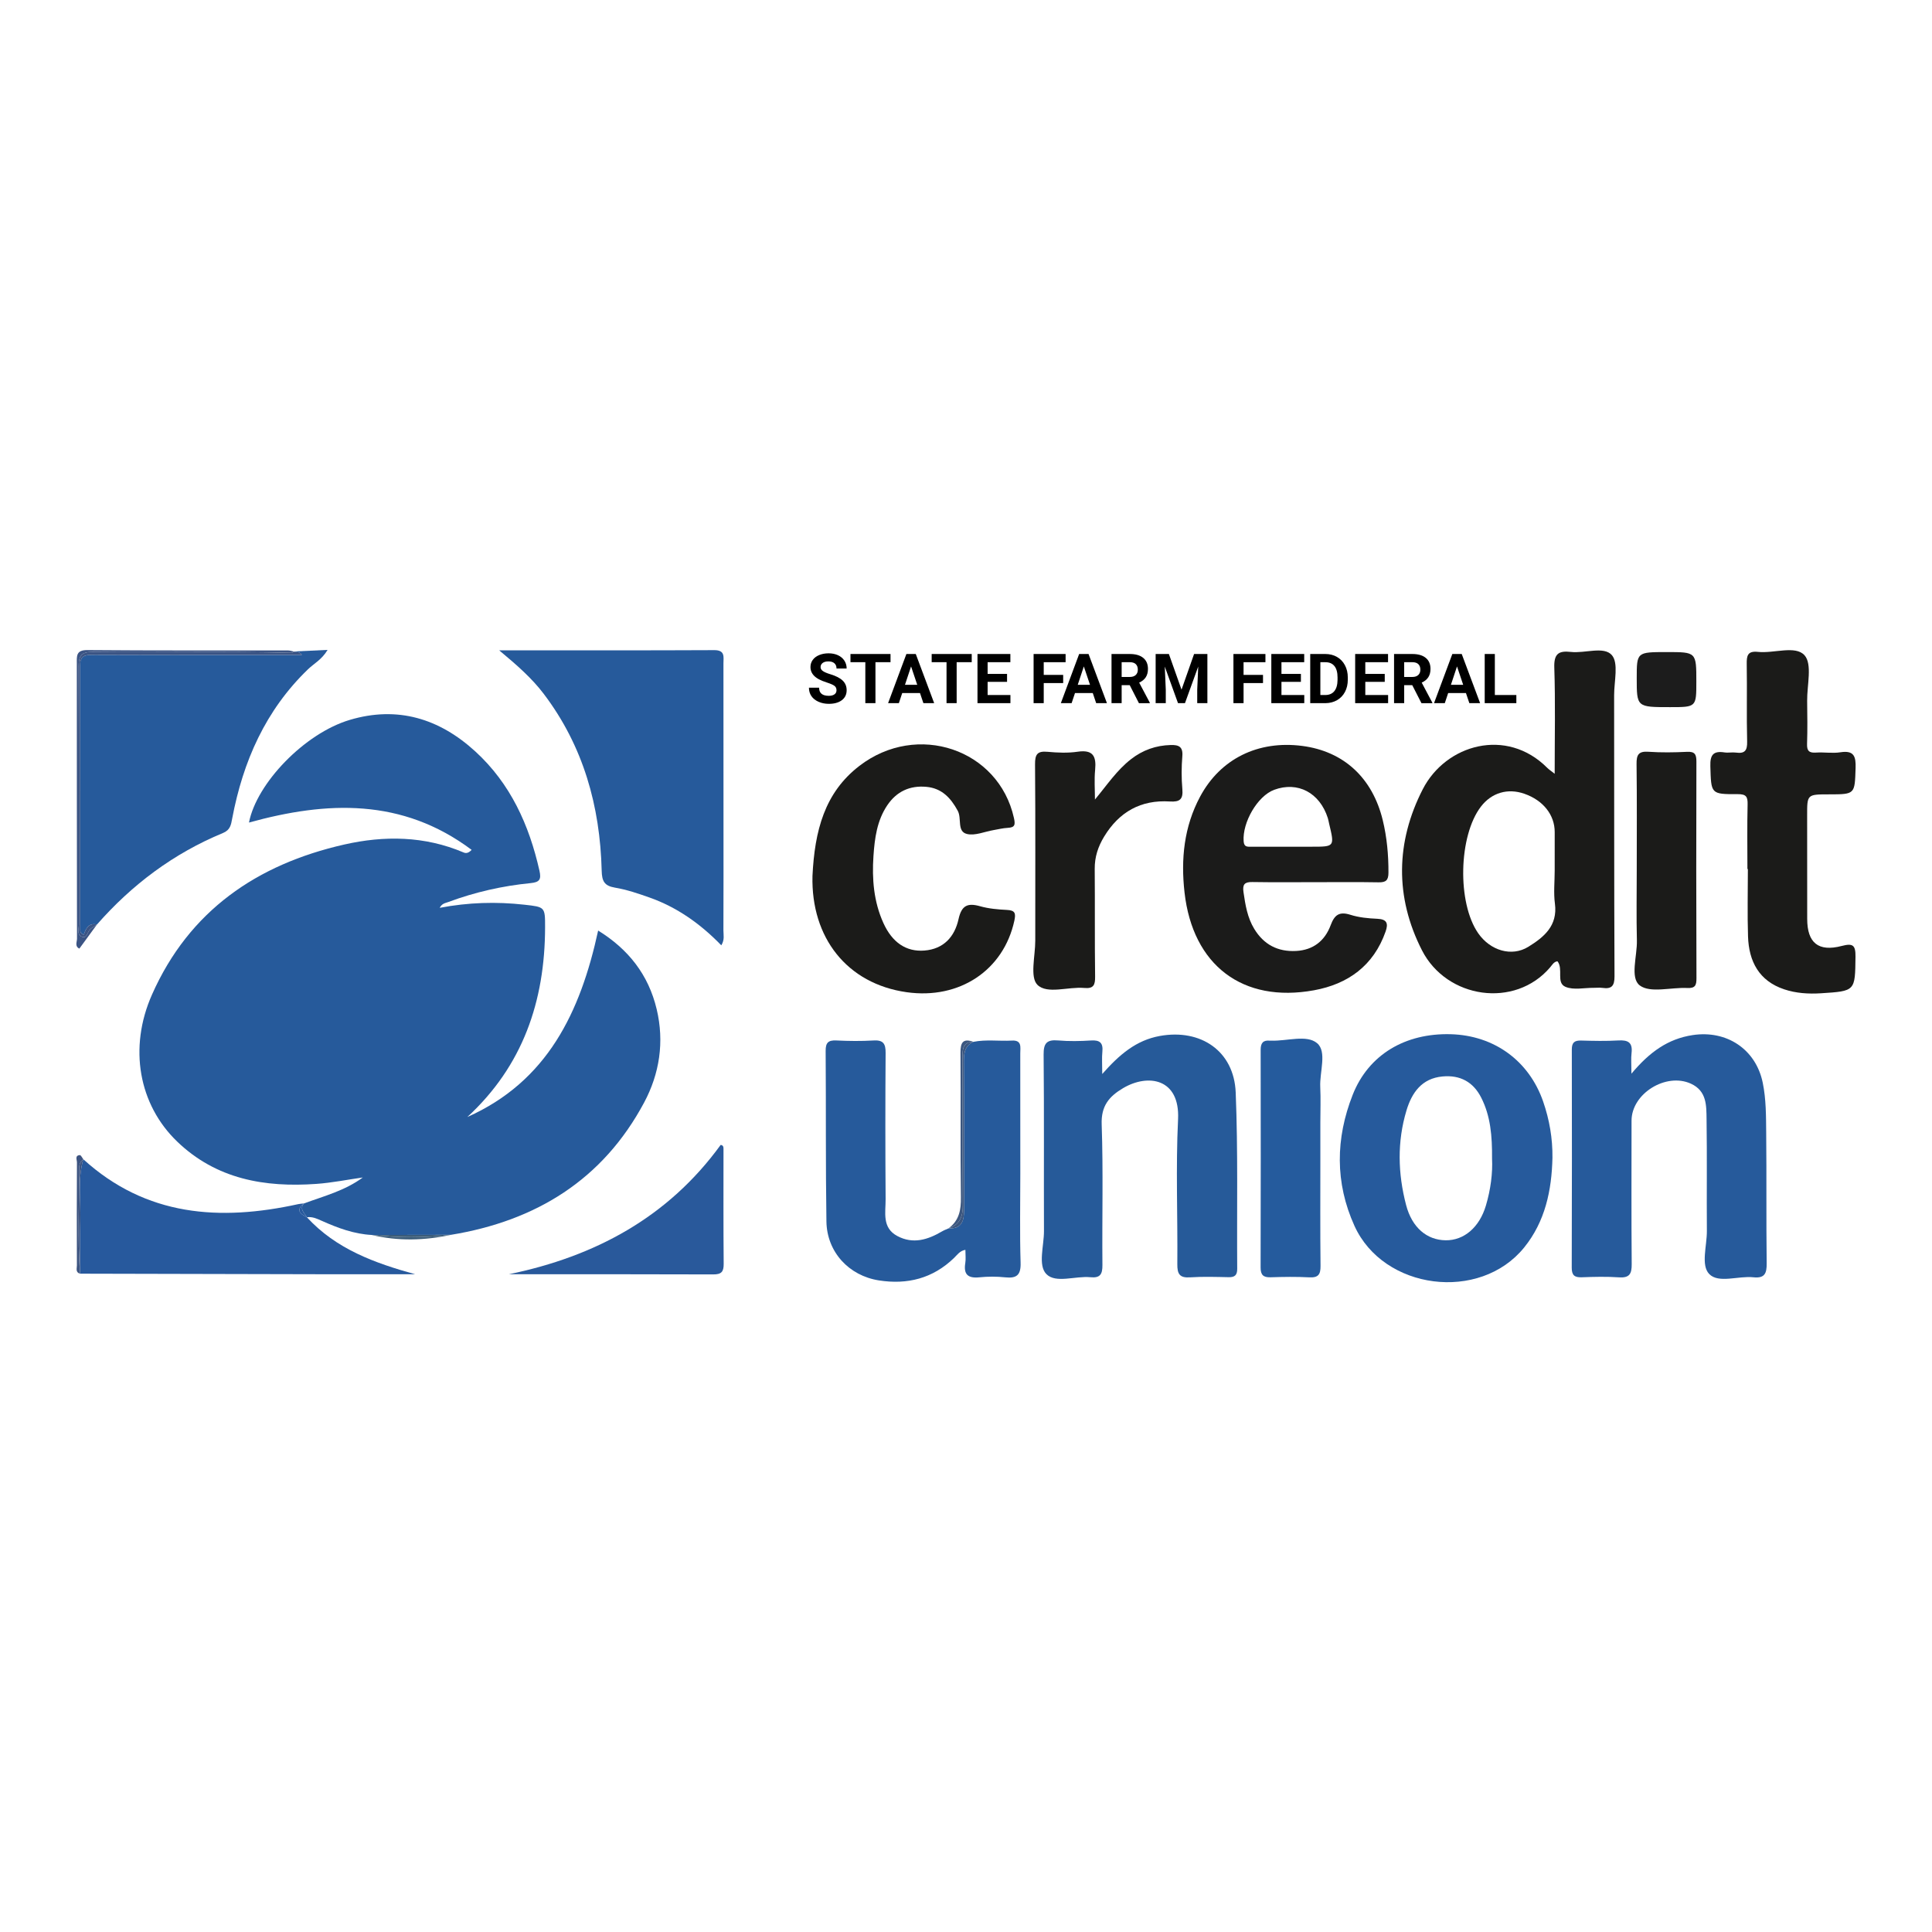
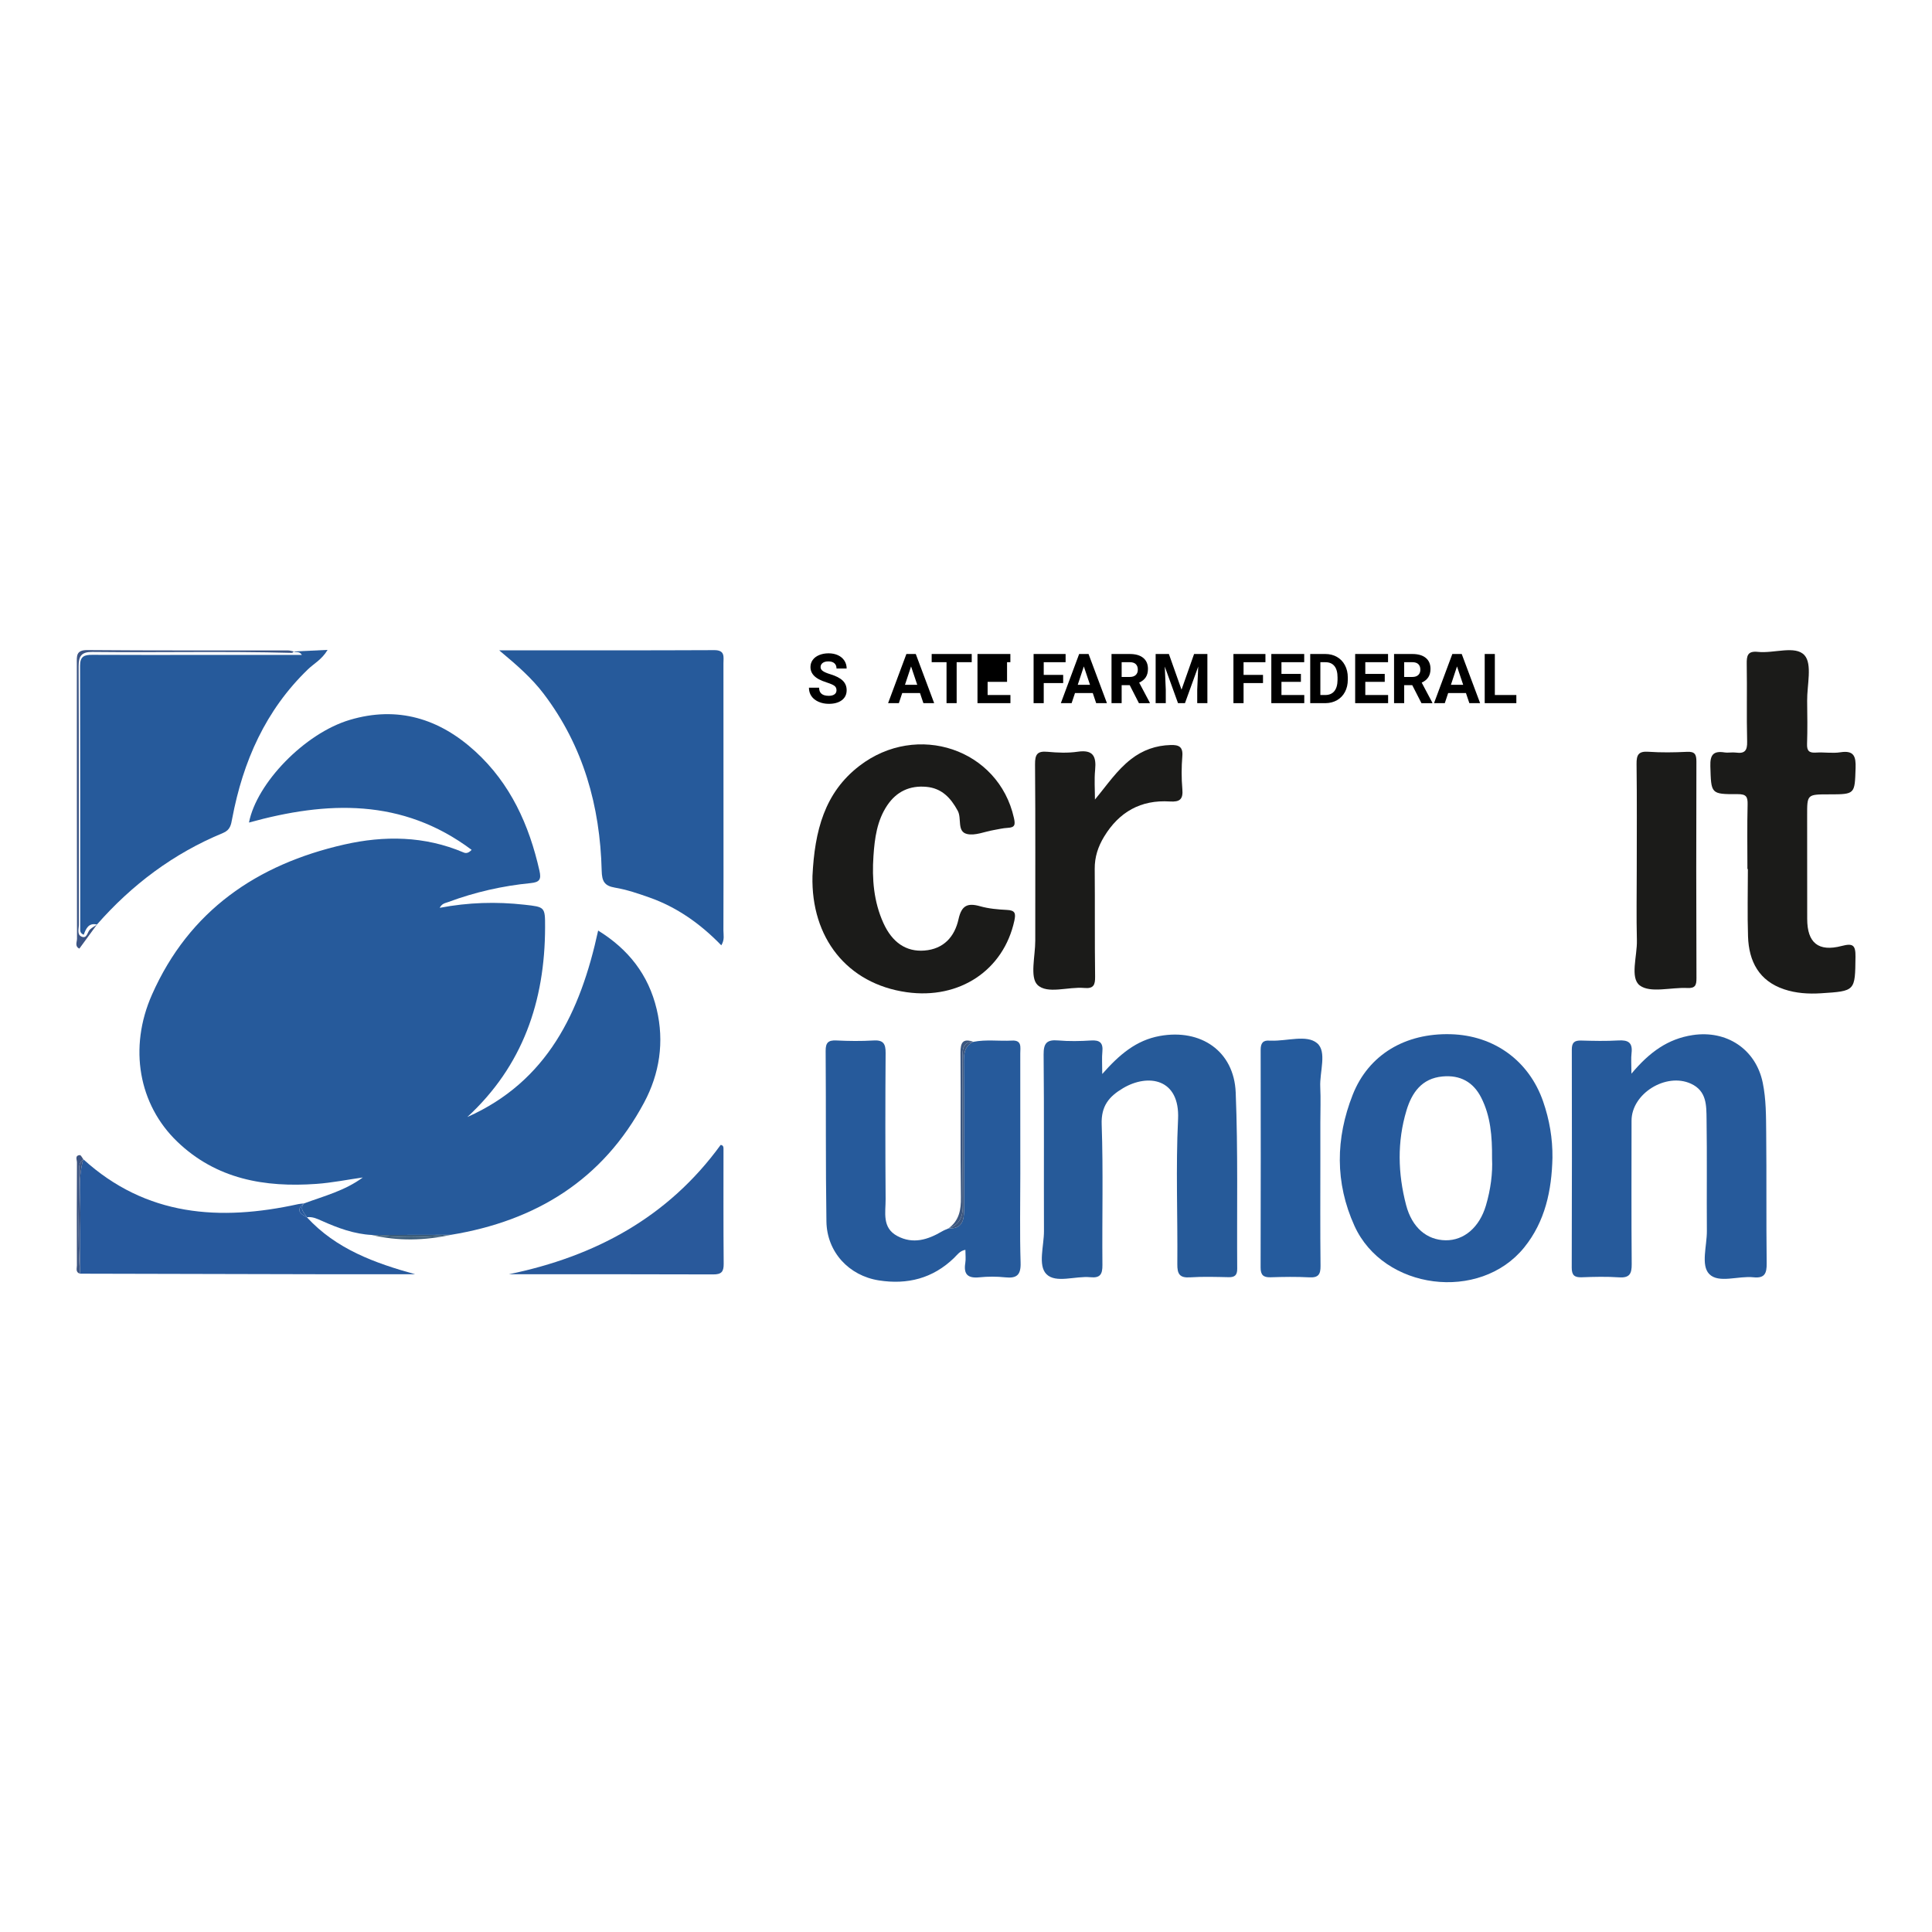
<svg xmlns="http://www.w3.org/2000/svg" version="1.1" id="Layer_1" x="0px" y="0px" width="200px" height="200px" viewBox="0 0 200 200" enable-background="new 0 0 200 200" xml:space="preserve">
  <g>
    <path d="M86.594,71.456c0-0.198-0.07-0.35-0.21-0.456c-0.14-0.106-0.391-0.218-0.755-0.336c-0.363-0.118-0.651-0.233-0.863-0.348   c-0.578-0.312-0.867-0.733-0.867-1.262c0-0.275,0.078-0.52,0.232-0.736c0.155-0.215,0.377-0.384,0.667-0.505   s0.616-0.182,0.977-0.182c0.363,0,0.688,0.066,0.972,0.197c0.284,0.132,0.505,0.317,0.662,0.558   c0.157,0.24,0.236,0.513,0.236,0.818h-1.048c0-0.233-0.073-0.414-0.22-0.543s-0.353-0.194-0.619-0.194   c-0.256,0-0.456,0.054-0.598,0.163s-0.213,0.251-0.213,0.428c0,0.166,0.083,0.304,0.25,0.416s0.412,0.217,0.736,0.314   c0.597,0.18,1.031,0.402,1.304,0.667s0.409,0.597,0.409,0.993c0,0.44-0.167,0.786-0.5,1.037c-0.333,0.25-0.782,0.375-1.346,0.375   c-0.392,0-0.748-0.072-1.069-0.215c-0.322-0.144-0.567-0.34-0.736-0.589c-0.169-0.25-0.253-0.539-0.253-0.867h1.052   c0,0.562,0.336,0.842,1.007,0.842c0.25,0,0.444-0.051,0.583-0.152C86.524,71.779,86.594,71.637,86.594,71.456z" />
-     <path d="M92.186,68.551h-1.559v4.24h-1.048v-4.24h-1.538v-0.849h4.146V68.551z" />
    <path d="M95.237,71.742h-1.838l-0.349,1.048h-1.115l1.895-5.089H94.8l1.905,5.089H95.59L95.237,71.742z M93.682,70.893h1.272   l-0.64-1.905L93.682,70.893z" />
    <path d="M100.592,68.551h-1.559v4.24h-1.048v-4.24h-1.538v-0.849h4.146V68.551z" />
-     <path d="M104.25,70.585h-2.012v1.363h2.361v0.842h-3.41v-5.089h3.404v0.849h-2.355v1.213h2.012V70.585z" />
+     <path d="M104.25,70.585h-2.012v1.363h2.361v0.842h-3.41v-5.089h3.404v0.849h-2.355h2.012V70.585z" />
    <path d="M110.06,70.711h-2.013v2.08h-1.049v-5.089h3.313v0.849h-2.265v1.314h2.013V70.711z" />
    <path d="M113.122,71.742h-1.838l-0.35,1.048h-1.115l1.895-5.089h0.972l1.904,5.089h-1.114L113.122,71.742z M111.567,70.893h1.271   l-0.64-1.905L111.567,70.893z" />
    <path d="M116.948,70.928h-0.835v1.863h-1.049v-5.089h1.892c0.601,0,1.064,0.134,1.391,0.402s0.489,0.646,0.489,1.136   c0,0.348-0.075,0.637-0.226,0.869s-0.378,0.417-0.684,0.554l1.102,2.08v0.049h-1.126L116.948,70.928z M116.113,70.078h0.846   c0.264,0,0.467-0.067,0.611-0.201c0.145-0.134,0.217-0.319,0.217-0.554c0-0.24-0.067-0.429-0.204-0.566   c-0.137-0.138-0.346-0.207-0.627-0.207h-0.843V70.078z" />
    <path d="M121.003,67.702l1.308,3.691l1.3-3.691h1.377v5.089h-1.052v-1.391l0.104-2.401l-1.373,3.792h-0.72l-1.37-3.789l0.104,2.397   v1.391h-1.049v-5.089H121.003z" />
    <path d="M130.747,70.711h-2.013v2.08h-1.049v-5.089h3.313v0.849h-2.265v1.314h2.013V70.711z" />
    <path d="M134.669,70.585h-2.013v1.363h2.362v0.842h-3.411v-5.089h3.404v0.849h-2.355v1.213h2.013V70.585z" />
    <path d="M135.634,72.791v-5.089h1.566c0.447,0,0.848,0.101,1.2,0.302c0.354,0.202,0.629,0.488,0.827,0.86   c0.197,0.372,0.297,0.794,0.297,1.267v0.234c0,0.473-0.098,0.894-0.292,1.262s-0.469,0.654-0.823,0.856s-0.754,0.305-1.199,0.308   H135.634z M136.683,68.551v3.397h0.507c0.41,0,0.724-0.134,0.94-0.402s0.327-0.651,0.332-1.15v-0.269   c0-0.518-0.107-0.91-0.322-1.176c-0.214-0.267-0.527-0.4-0.939-0.4H136.683z" />
    <path d="M143.348,70.585h-2.013v1.363h2.362v0.842h-3.411v-5.089h3.404v0.849h-2.355v1.213h2.013V70.585z" />
    <path d="M146.196,70.928h-0.835v1.863h-1.049v-5.089h1.892c0.601,0,1.064,0.134,1.391,0.402s0.489,0.646,0.489,1.136   c0,0.348-0.075,0.637-0.226,0.869s-0.378,0.417-0.684,0.554l1.102,2.08v0.049h-1.126L146.196,70.928z M145.361,70.078h0.846   c0.264,0,0.467-0.067,0.611-0.201c0.145-0.134,0.217-0.319,0.217-0.554c0-0.24-0.067-0.429-0.204-0.566   c-0.137-0.138-0.346-0.207-0.627-0.207h-0.843V70.078z" />
    <path d="M151.753,71.742h-1.838l-0.35,1.048h-1.115l1.895-5.089h0.972l1.904,5.089h-1.114L151.753,71.742z M150.198,70.893h1.271   l-0.64-1.905L150.198,70.893z" />
    <path d="M154.745,71.948h2.227v0.842h-3.275v-5.089h1.049V71.948z" />
  </g>
  <g>
    <path fill="#265A9B" d="M66.681,114.132c1.599-2.992,2.102-6.274,1.301-9.648c-0.847-3.569-2.923-6.215-6.062-8.153   c-1.846,8.501-5.283,15.624-13.543,19.303c5.74-5.29,8.034-11.985,8.05-19.63c0.005-2.129-0.009-2.11-2.139-2.349   c-2.914-0.326-5.813-0.241-8.77,0.323c0.234-0.465,0.602-0.492,0.909-0.607c2.748-1.022,5.589-1.665,8.501-1.951   c0.937-0.092,1.119-0.383,0.916-1.286c-1.067-4.738-2.999-9.011-6.633-12.34c-3.728-3.415-8.068-4.744-13.012-3.268   c-4.669,1.394-9.635,6.549-10.425,10.624c8.055-2.228,15.86-2.554,23.049,2.827c-0.353,0.376-0.612,0.363-0.833,0.269   c-4.028-1.713-8.206-1.763-12.366-0.818c-9.028,2.052-16.037,6.846-19.886,15.525c-2.449,5.521-1.374,11.395,2.601,15.22   c4.053,3.901,9.067,4.767,14.423,4.383c1.606-0.115,3.198-0.438,4.796-0.665c-1.872,1.381-4.026,1.926-6.091,2.688   c-0.507,0.608,0.06,0.986,0.306,1.432c0,0,0,0,0,0c0.563-0.082,1.046,0.148,1.539,0.369c1.654,0.74,3.342,1.368,5.179,1.464   c2.729-0.005,5.459-0.01,8.188-0.015c0,0,0,0-0.001,0c0,0,0.001,0,0.001,0C55.484,126.386,62.407,122.131,66.681,114.132z" />
-     <path fill="#1B1B19" d="M164.992,102.259c0.297,0.003,0.599-0.034,0.89,0.007c0.948,0.135,1.256-0.193,1.252-1.202   c-0.044-9.698-0.028-19.397-0.04-29.096c-0.002-1.428,0.482-3.335-0.24-4.156c-0.827-0.94-2.786-0.16-4.238-0.325   c-1.291-0.147-1.762,0.207-1.715,1.628c0.118,3.579,0.039,7.165,0.039,10.985c-0.402-0.318-0.6-0.444-0.762-0.607   c-4.223-4.243-10.513-2.43-12.893,2.207c-2.797,5.451-2.897,11.171-0.082,16.677c2.568,5.023,9.623,6.041,13.266,1.762   c0.211-0.248,0.383-0.585,0.759-0.628c0.643,0.803-0.171,2.22,0.829,2.645C162.897,102.515,164.003,102.25,164.992,102.259z    M158.214,98.011c-1.732,1.069-3.942,0.393-5.189-1.398c-2.189-3.143-2.04-10.092,0.282-13.116c1.103-1.436,2.768-1.929,4.49-1.329   c1.955,0.681,3.149,2.191,3.146,3.971c-0.002,1.334,0,2.668-0.002,4.002c-0.002,1.137-0.125,2.29,0.024,3.406   C161.269,95.836,159.824,97.017,158.214,98.011z" />
    <path fill="#265A9B" d="M31.25,67.797c-3.373,0-6.67,0-9.967,0c-3.91,0.001-7.82,0.016-11.729-0.009   c-0.827-0.005-1.269,0.153-1.266,1.13c0.026,9.057,0.013,18.114,0.017,27.171c0,0.229-0.052,0.505,0.363,0.675   c0.225-0.618,0.504-1.266,1.366-1.055c3.637-4.143,7.947-7.371,13.053-9.479c0.76-0.314,0.829-0.858,0.95-1.497   c1.117-5.907,3.442-11.201,7.844-15.447c0.619-0.597,1.432-0.999,2.031-2.009c-1.301,0.06-2.409,0.112-3.517,0.163   C30.635,67.584,30.986,67.374,31.25,67.797z" />
    <path fill="#265A9B" d="M56.301,71.846c4.091,5.406,5.818,11.604,5.985,18.286c0.027,1.068,0.258,1.569,1.372,1.756   c1.208,0.203,2.393,0.606,3.555,1.015c2.875,1.012,5.306,2.738,7.455,4.957c0.366-0.582,0.218-1.082,0.22-1.55   c0.015-3.713,0.009-7.426,0.008-11.14c0-5.496,0-10.991-0.005-16.487c-0.001-0.666,0.201-1.387-0.955-1.381   c-7.269,0.035-14.539,0.018-22.261,0.018C53.568,68.897,55.081,70.233,56.301,71.846z" />
    <path fill="#265A9B" d="M182.479,112.087c-0.711-3.471-3.733-5.47-7.258-4.934c-2.554,0.388-4.46,1.752-6.335,3.994   c0-0.977-0.056-1.565,0.012-2.138c0.129-1.084-0.355-1.362-1.361-1.302c-1.283,0.076-2.574,0.046-3.86,0.01   c-0.69-0.019-0.965,0.207-0.963,0.93c0.016,7.524,0.016,15.049-0.008,22.573c-0.003,0.789,0.278,1.032,1.039,1.003   c1.285-0.049,2.578-0.08,3.859,0.007c1.085,0.073,1.318-0.367,1.31-1.367c-0.042-4.95-0.018-9.9-0.017-14.851   c0.001-2.806,3.566-5.011,6.144-3.831c1.655,0.757,1.601,2.27,1.622,3.676c0.058,3.86,0.004,7.722,0.032,11.583   c0.011,1.525-0.643,3.537,0.246,4.448c0.969,0.993,3.007,0.169,4.566,0.335c1.175,0.125,1.392-0.398,1.379-1.449   c-0.054-4.504-0.003-9.009-0.05-13.513C182.819,115.534,182.829,113.794,182.479,112.087z" />
-     <path fill="#1B1B1A" d="M122.623,92.396c0.851,7.518,6.006,11.465,13.403,10.117c3.522-0.642,6.166-2.546,7.407-6.072   c0.295-0.838,0.16-1.285-0.856-1.329c-0.933-0.041-1.896-0.132-2.78-0.412c-1.148-0.363-1.645-0.006-2.048,1.078   c-0.595,1.598-1.785,2.57-3.571,2.665c-1.902,0.101-3.345-0.657-4.336-2.281c-0.714-1.17-0.922-2.479-1.116-3.807   c-0.117-0.801,0.111-1.061,0.914-1.047c2.177,0.037,4.355,0.013,6.533,0.014c2.178,0.002,4.356-0.024,6.533,0.015   c0.755,0.014,1.023-0.198,1.026-0.997c0.006-1.841-0.157-3.654-0.592-5.441c-1.07-4.395-4.052-7.133-8.351-7.684   c-4.557-0.584-8.458,1.333-10.556,5.253C122.565,85.583,122.231,88.935,122.623,92.396z M131.9,81.761   c2.438-0.902,4.713,0.293,5.555,2.923c0.06,0.188,0.089,0.385,0.135,0.578c0.573,2.392,0.573,2.391-1.818,2.389   c-0.841-0.001-1.682,0-2.523,0.001c-1.237,0.001-2.474,0.002-3.711,0c-0.394-0.001-0.753,0.06-0.797-0.564   C128.601,85.125,130.185,82.396,131.9,81.761z" />
    <path fill="#265A99" d="M127.919,113.088c-0.174-4.286-3.62-6.614-7.861-5.844c-2.431,0.442-4.164,1.905-5.954,3.936   c0-1.016-0.052-1.663,0.012-2.299c0.093-0.919-0.254-1.23-1.172-1.171c-1.134,0.073-2.283,0.093-3.413-0.004   c-1.164-0.1-1.508,0.285-1.496,1.468c0.059,6.089,0.014,12.179,0.036,18.269c0.006,1.526-0.644,3.536,0.248,4.449   c0.97,0.992,3.005,0.172,4.564,0.326c1.009,0.099,1.248-0.31,1.239-1.267c-0.044-4.851,0.092-9.708-0.077-14.554   c-0.067-1.913,0.762-2.89,2.216-3.752c2.578-1.528,5.898-1.02,5.691,3.227c-0.243,4.989-0.032,9.998-0.076,14.998   c-0.009,1.005,0.232,1.432,1.313,1.36c1.331-0.088,2.672-0.043,4.009-0.016c0.633,0.013,0.881-0.225,0.877-0.864   C128.032,125.263,128.166,119.168,127.919,113.088z" />
    <path fill="#265A9B" d="M105.622,121.51c0-4.154,0.004-8.309-0.004-12.464c-0.001-0.609,0.202-1.384-0.862-1.325   c-1.328,0.073-2.665-0.133-3.988,0.128c-1,0.469-0.995,1.331-0.989,2.274c0.032,5.041,0.013,10.082,0.023,15.124   c0.002,1.112-0.226,1.987-1.609,1.913c0,0,0,0,0,0c0,0,0,0,0,0c-0.223,0.102-0.457,0.185-0.668,0.309   c-1.469,0.863-2.992,1.352-4.623,0.489c-1.625-0.86-1.213-2.447-1.223-3.828c-0.034-5.045-0.036-10.09,0-15.134   c0.007-0.942-0.234-1.347-1.243-1.287c-1.281,0.076-2.573,0.062-3.856-0.001c-0.839-0.041-1.115,0.229-1.108,1.082   c0.045,5.885-0.009,11.771,0.08,17.655c0.048,3.161,2.323,5.616,5.433,6.102c2.954,0.462,5.585-0.204,7.779-2.326   c0.328-0.317,0.602-0.744,1.174-0.839c0,0.507,0.058,0.948-0.011,1.369c-0.195,1.193,0.289,1.594,1.458,1.476   c0.881-0.089,1.787-0.091,2.667,0.002c1.201,0.127,1.64-0.234,1.6-1.521C105.557,127.644,105.622,124.576,105.622,121.51z" />
    <path fill="#265A9C" d="M150.185,107.062c-4.711-0.131-8.512,2.108-10.154,6.272c-1.777,4.505-1.842,9.1,0.181,13.564   c3.011,6.645,12.968,7.915,17.564,2.248c2.179-2.687,2.857-5.913,2.933-9.295c0.023-2.003-0.313-3.947-0.966-5.829   C158.278,109.803,154.666,107.186,150.185,107.062z M153.821,124.797c-0.673,2.267-2.273,3.62-4.166,3.597   c-1.954-0.024-3.486-1.319-4.096-3.649c-0.852-3.258-0.938-6.552,0.041-9.797c0.553-1.833,1.579-3.315,3.732-3.513   c1.82-0.167,3.175,0.562,4.002,2.191c0.965,1.901,1.142,3.96,1.122,6.302C154.533,121.419,154.316,123.131,153.821,124.797z" />
    <path fill="#1B1B19" d="M189.326,82.232c2.726-0.003,2.672-0.005,2.764-2.71c0.041-1.215-0.158-1.867-1.575-1.646   c-0.821,0.128-1.682-0.026-2.52,0.031c-0.701,0.047-0.954-0.162-0.929-0.893c0.051-1.483,0.029-2.97,0.01-4.455   c-0.02-1.624,0.551-3.803-0.272-4.725c-0.941-1.053-3.168-0.174-4.821-0.351c-1.076-0.115-1.177,0.39-1.162,1.269   c0.047,2.672-0.026,5.347,0.042,8.019c0.023,0.931-0.248,1.263-1.157,1.137c-0.389-0.054-0.798,0.041-1.185-0.018   c-1.147-0.176-1.502,0.239-1.466,1.426c0.085,2.863,0.02,2.91,2.831,2.894c0.879-0.005,1.044,0.264,1.025,1.069   c-0.054,2.226-0.019,4.455-0.019,6.682c0.016,0,0.031,0,0.047,0c0,2.326-0.06,4.654,0.016,6.978   c0.084,2.582,1.135,4.604,3.742,5.475c1.226,0.41,2.511,0.492,3.808,0.41c3.579-0.228,3.532-0.22,3.574-3.787   c0.014-1.19-0.258-1.417-1.42-1.113c-2.426,0.635-3.575-0.322-3.578-2.797c-0.004-3.564,0.001-7.129-0.006-10.693   C187.071,82.235,187.065,82.235,189.326,82.232z" />
    <path fill="#1B1B19" d="M93.858,102.713c5.473,0.774,10.033-2.276,11.147-7.402c0.166-0.766,0.083-1.074-0.762-1.116   c-0.934-0.046-1.89-0.129-2.784-0.382c-1.302-0.368-1.919-0.082-2.232,1.337c-0.399,1.809-1.528,3.096-3.541,3.251   c-1.875,0.144-3.32-0.827-4.236-2.847c-1.004-2.214-1.193-4.565-1.029-6.954c0.126-1.829,0.362-3.642,1.418-5.221   c0.967-1.445,2.344-2.084,4.06-1.926c1.583,0.146,2.511,1.123,3.247,2.48c0.434,0.802-0.107,2.145,0.954,2.4   c0.838,0.202,1.831-0.246,2.756-0.403c0.486-0.083,0.971-0.206,1.461-0.231c0.761-0.038,0.799-0.33,0.643-1.031   c-1.583-7.113-10.016-9.98-15.994-5.386c-3.606,2.771-4.632,6.712-4.859,11.397C83.951,97.072,87.687,101.841,93.858,102.713z" />
    <path fill="#27599D" d="M31.466,124.58c-0.193,0.022-0.39,0.028-0.579,0.069c-8.117,1.786-15.754,1.276-22.264-4.644   c-0.61,2.113-0.239,4.276-0.31,6.415c-0.06,1.809-0.02,3.621-0.025,5.431c0,0,0,0,0,0c0,0,0,0,0,0   c8.598,0.02,17.196,0.042,25.794,0.059c2.966,0.006,5.933,0.001,8.899,0.001c-4.189-1.161-8.18-2.6-11.21-5.899c0,0,0,0,0,0   C31.069,125.664,30.588,125.267,31.466,124.58z" />
    <path fill="#27599D" d="M31.466,124.58c-0.878,0.687-0.397,1.083,0.306,1.432C31.526,125.566,30.958,125.188,31.466,124.58z" />
    <path fill="#1B1B19" d="M112.241,102.274c0.969,0.088,1.136-0.311,1.124-1.183c-0.049-3.711-0.007-7.423-0.04-11.135   c-0.011-1.233,0.342-2.31,0.976-3.353c1.557-2.562,3.807-3.824,6.796-3.634c1.035,0.066,1.394-0.218,1.3-1.28   c-0.1-1.129-0.094-2.28-0.002-3.411c0.08-0.982-0.373-1.176-1.2-1.154c-1.538,0.039-2.9,0.523-4.112,1.465   c-1.47,1.143-2.475,2.664-3.735,4.179c0-1.025-0.08-2.057,0.019-3.072c0.137-1.408-0.213-2.114-1.813-1.878   c-1.017,0.15-2.081,0.104-3.112,0.008c-1.051-0.097-1.304,0.256-1.295,1.296c0.051,6.087,0.017,12.175,0.023,18.262   c0.002,1.575-0.575,3.778,0.225,4.567C108.409,102.95,110.579,102.124,112.241,102.274z" />
    <path fill="#255B9D" d="M136.347,107.99c-1.073-0.909-3.123-0.204-4.744-0.261c-0.049-0.002-0.099,0.005-0.148,0   c-0.706-0.072-0.953,0.255-0.952,0.949c0.013,7.509,0.015,15.019-0.005,22.528c-0.002,0.777,0.278,1.042,1.04,1.017   c1.332-0.043,2.67-0.064,4,0.007c0.928,0.05,1.173-0.294,1.163-1.184c-0.041-3.705-0.017-7.41-0.018-11.116   c-0.001-1.235-0.001-2.47-0.001-3.705c0-1.235,0.05-2.473-0.01-3.705C136.597,110.963,137.388,108.872,136.347,107.99z" />
    <path fill="#1B1B19" d="M169.754,102.016c1.089,0.814,3.231,0.179,4.909,0.261c0.823,0.04,0.957-0.274,0.954-1.013   c-0.027-7.475-0.029-14.95-0.006-22.424c0.002-0.745-0.16-1.051-0.969-1.011c-1.333,0.065-2.677,0.085-4.007-0.007   c-1.028-0.071-1.23,0.333-1.219,1.268c0.047,3.663,0.019,7.326,0.019,10.989c-0.001,2.426-0.045,4.852,0.015,7.276   C169.491,98.967,168.711,101.237,169.754,102.016z" />
    <path fill="#29599B" d="M74.896,118.953c0-0.196-0.007-0.396-0.294-0.432c-5.444,7.494-12.998,11.55-21.931,13.39   c7.053,0,14.106-0.012,21.159,0.016c0.85,0.003,1.093-0.27,1.085-1.103C74.878,126.868,74.898,122.911,74.896,118.953z" />
-     <path fill="#1C1C1C" d="M172.885,73.203c2.719,0,2.719,0,2.719-2.649c0-3.052,0-3.052-3.047-3.052c-3.123,0-3.123,0-3.123,2.707   C169.435,73.203,169.435,73.203,172.885,73.203z" />
    <path fill="#3B5484" d="M8.216,98.2c0.616-0.843,1.217-1.667,1.818-2.491l0,0c-0.229,0.188-0.51,0.301-0.723,0.513   c-0.281,0.279-0.303,1.019-0.906,0.718c-0.449-0.224-0.239-0.811-0.239-1.237c-0.009-8.906,0.008-17.812-0.026-26.718   c-0.004-1.07,0.289-1.509,1.414-1.496c6.875,0.078,13.751-0.091,20.625,0.095c0.09,0.002,0.162-0.041,0.217-0.145   c-0.193-0.037-0.386-0.105-0.579-0.105c-6.924-0.008-13.848,0.019-20.771-0.039c-1.193-0.01-1.095,0.63-1.094,1.401   c0.006,9.495,0.001,18.991,0.019,28.486C7.97,97.509,7.717,97.964,8.216,98.2z" />
-     <path fill="#3B5484" d="M30.179,67.585c-6.875-0.185-13.751-0.017-20.625-0.095c-1.125-0.013-1.418,0.426-1.414,1.496   c0.034,8.906,0.017,17.812,0.026,26.718c0,0.426-0.21,1.012,0.239,1.237c0.603,0.301,0.625-0.439,0.906-0.718   c0.214-0.212,0.494-0.325,0.723-0.513l0,0c-0.863-0.212-1.142,0.437-1.366,1.055c-0.415-0.17-0.363-0.447-0.363-0.675   c-0.004-9.057,0.009-18.114-0.017-27.171c-0.003-0.976,0.439-1.135,1.266-1.13c3.91,0.025,7.819,0.009,11.729,0.009   c3.297,0,6.594,0,9.967,0c-0.264-0.423-0.616-0.214-0.855-0.357C30.341,67.544,30.269,67.587,30.179,67.585z" />
    <path fill="#3B567F" d="M99.672,124.755c-0.045-5.138-0.006-10.278-0.033-15.416c-0.005-0.851,0.105-1.481,1.129-1.49   c-1.099-0.387-1.346,0.084-1.338,1.136c0.041,4.985-0.026,9.971,0.044,14.955c0.019,1.32-0.187,2.41-1.281,3.22   C99.36,126.77,99.683,125.939,99.672,124.755z" />
    <path fill="#3B567F" d="M99.803,125.247c-0.011-5.041,0.009-10.083-0.023-15.124c-0.006-0.943-0.012-1.806,0.989-2.274   c-1.024,0.009-1.133,0.639-1.129,1.49c0.027,5.139-0.012,10.278,0.033,15.416c0.01,1.184-0.312,2.015-1.478,2.405c0,0,0,0,0,0   C99.577,127.234,99.805,126.359,99.803,125.247z" />
    <path fill="#3C5481" d="M8.193,120.914c-0.001-0.34,0.131-0.68,0.43-0.909c-0.118-0.15-0.244-0.434-0.354-0.428   c-0.546,0.03-0.303,0.486-0.304,0.75c-0.018,3.557-0.019,7.113-0.005,10.67c0.001,0.3-0.168,0.721,0.328,0.854   C8.009,128.208,8.202,124.56,8.193,120.914z" />
    <path fill="#3C5481" d="M8.313,126.42c0.071-2.139-0.3-4.302,0.31-6.415c-0.299,0.229-0.431,0.57-0.43,0.909   c0.009,3.646-0.184,7.294,0.095,10.937c0,0,0,0,0,0C8.293,130.041,8.253,128.229,8.313,126.42z" />
    <path fill="#3B5C79" d="M38.491,127.846c2.73,0.651,5.459,0.575,8.187-0.015C43.95,128.149,41.221,128.144,38.491,127.846z" />
    <path fill="#3B5C79" d="M38.491,127.846c2.73,0.297,5.459,0.303,8.187-0.015c0,0,0,0,0.001,0   C43.95,127.836,41.22,127.841,38.491,127.846z" />
  </g>
</svg>